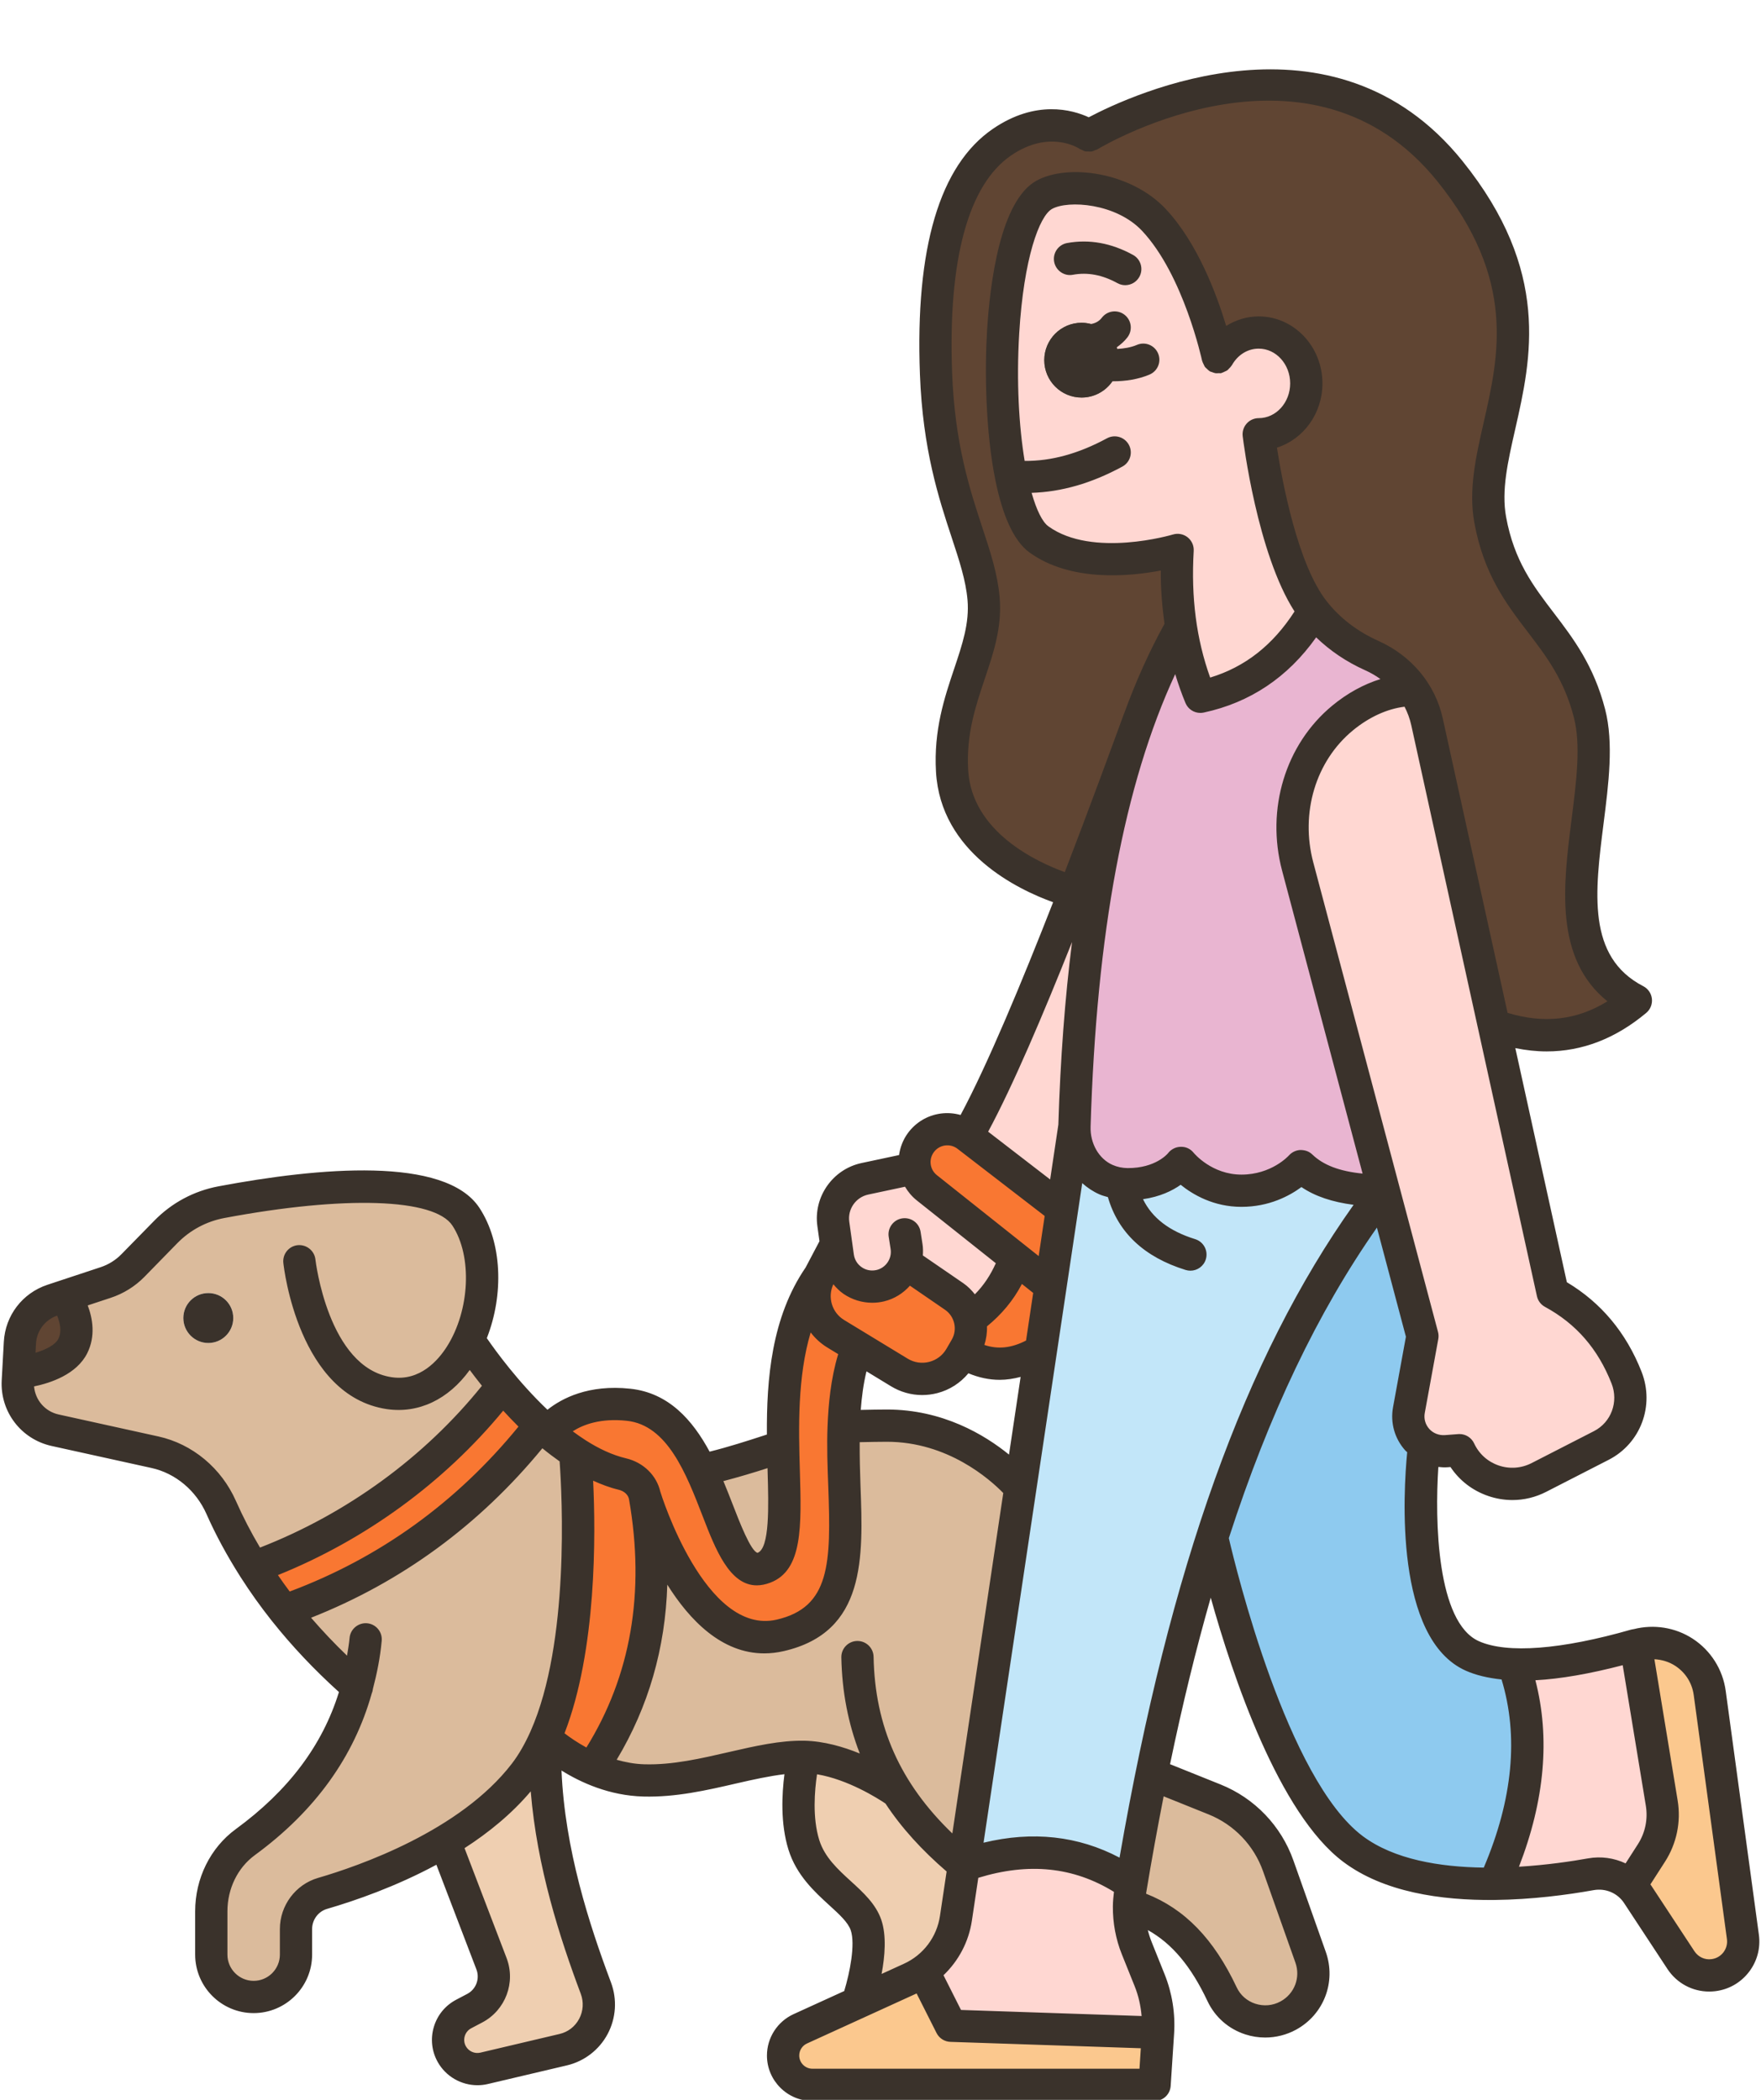
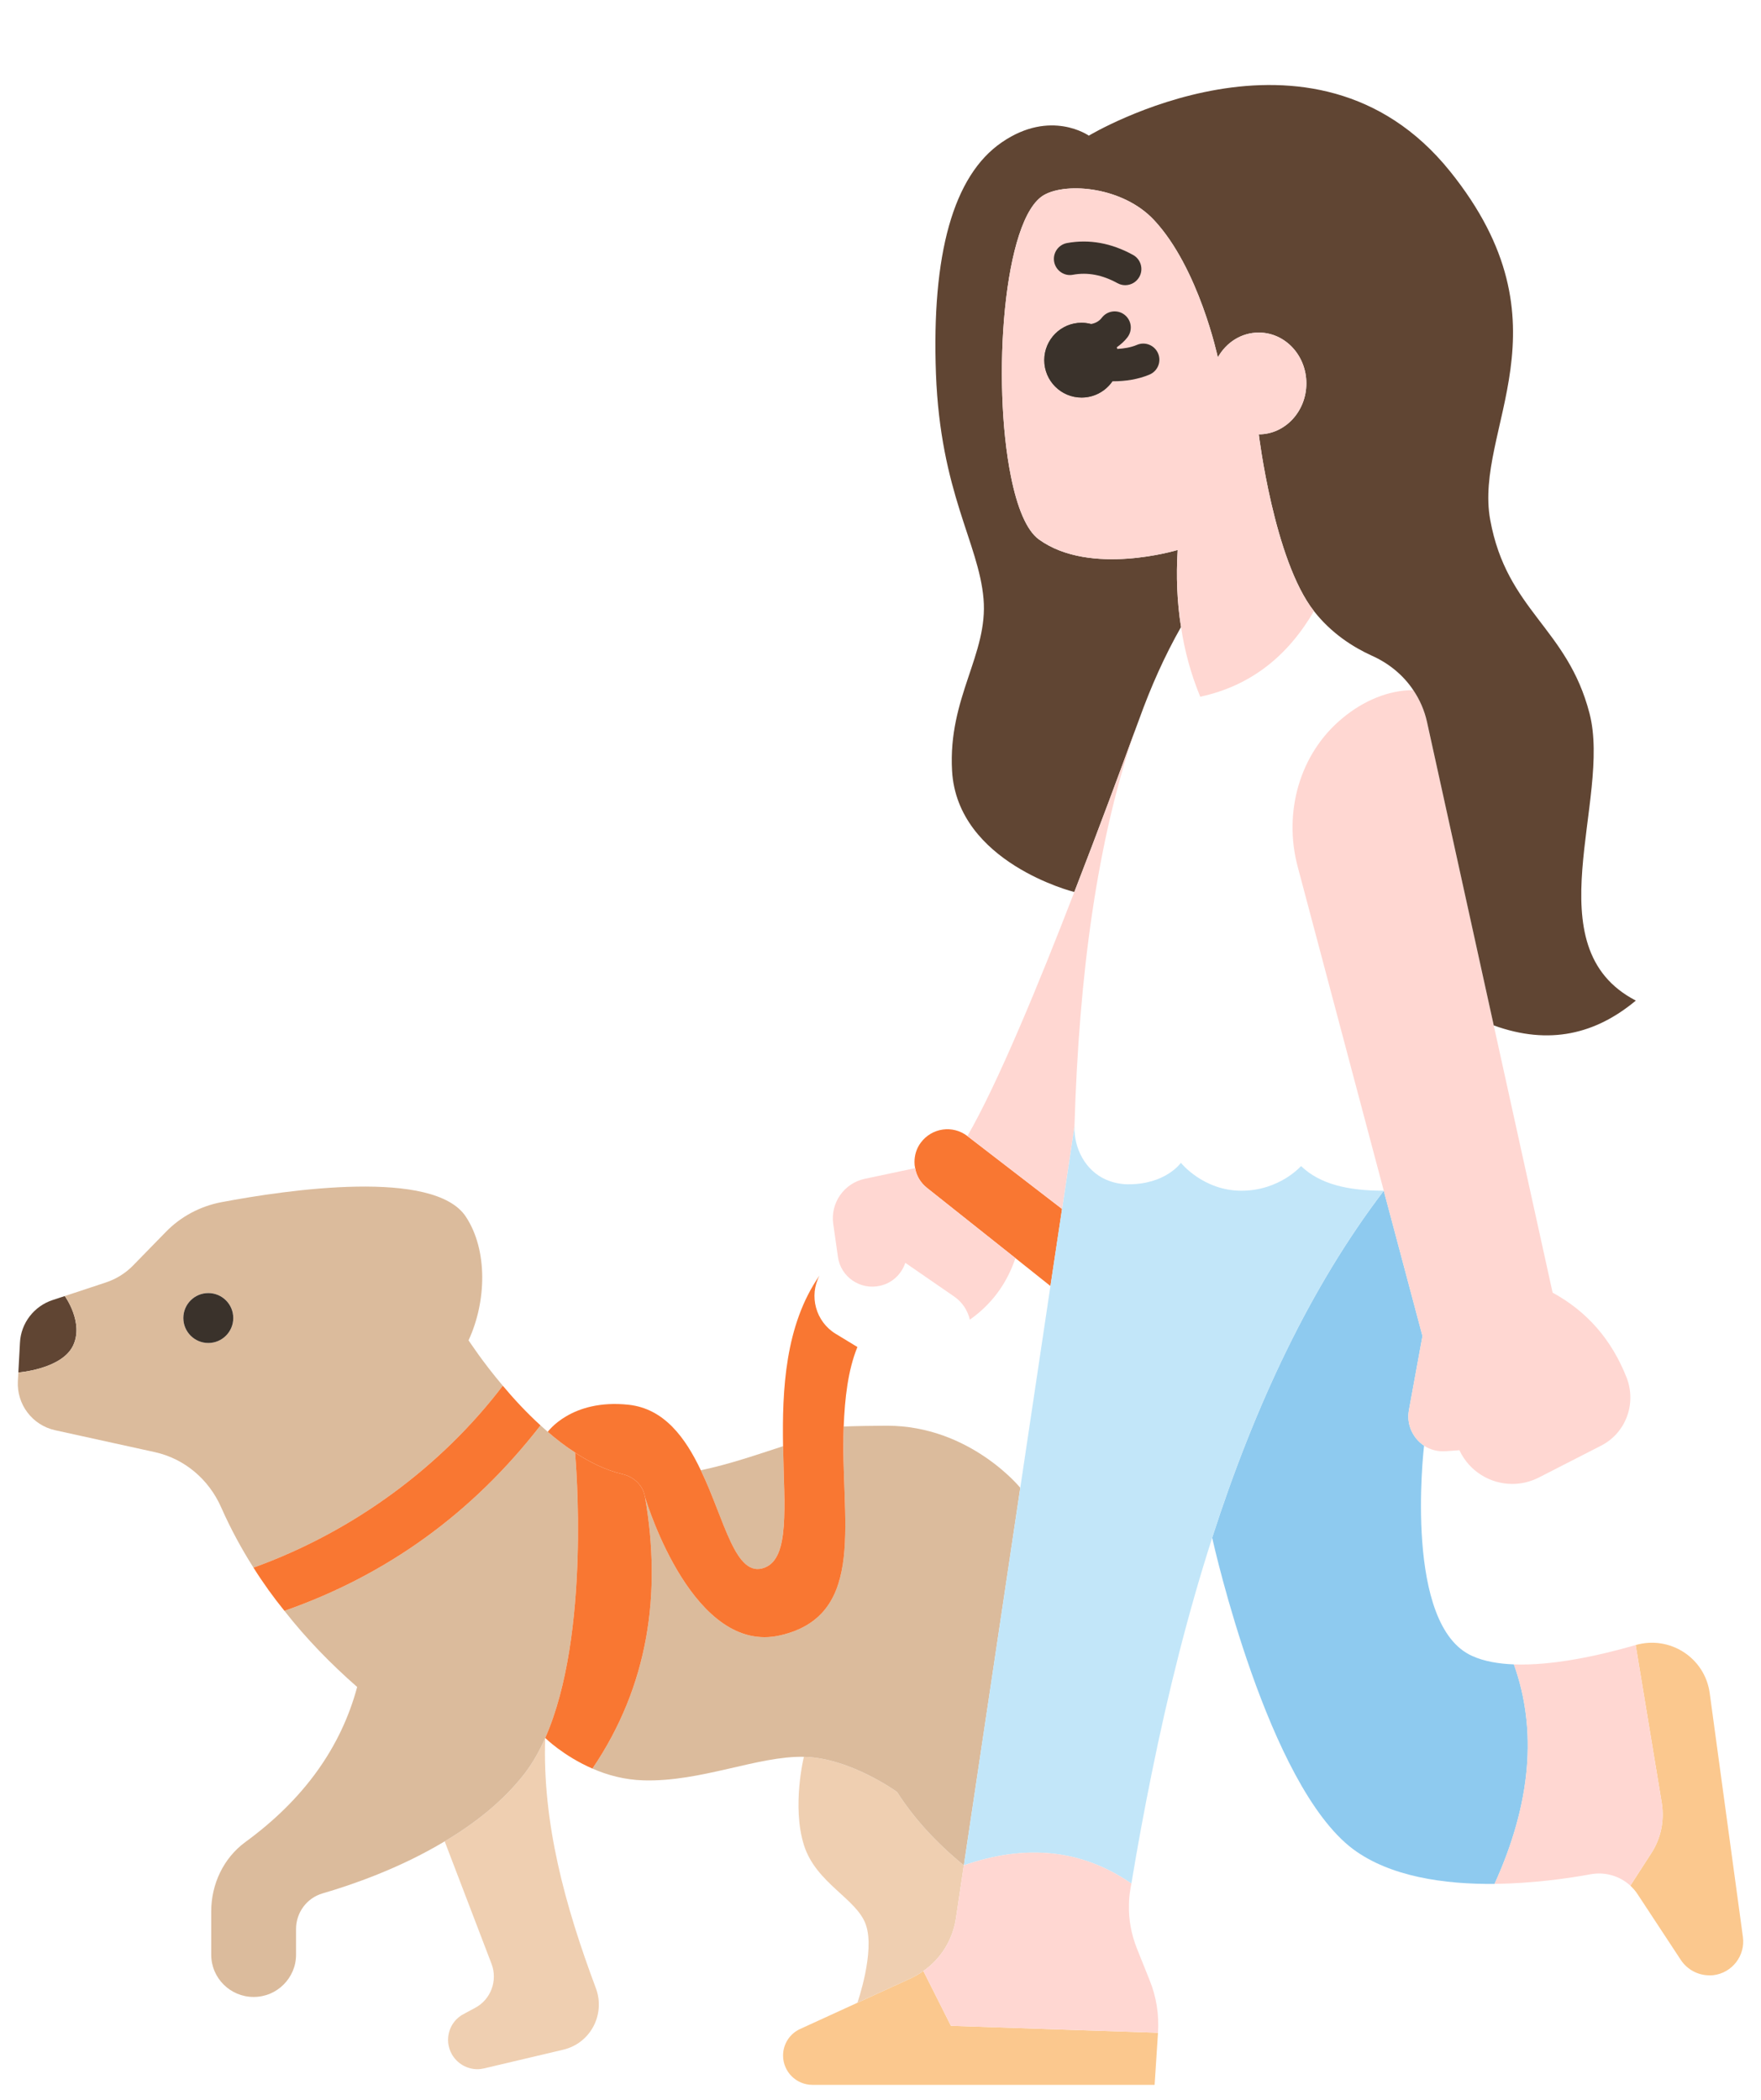
<svg xmlns="http://www.w3.org/2000/svg" height="130.2" preserveAspectRatio="xMidYMid meet" version="1.0" viewBox="-0.1 -4.3 109.2 130.2" width="109.2" zoomAndPan="magnify">
  <g>
    <g>
      <g>
        <g id="change1_2">
-           <path d="M71.708,121.741l-0.21,3.23h-21.22c-1,0-1.82-0.81-1.82-1.82c0-0.71,0.42-1.36,1.07-1.65 l3.54-1.62l3.3-1.51c0.28-0.13,0.54-0.28,0.79-0.46l1.71,3.4L71.708,121.741z" fill="#fbc88e" />
+           <path d="M71.708,121.741l-0.21,3.23h-21.22c-1,0-1.82-0.81-1.82-1.82c0-0.71,0.42-1.36,1.07-1.65 l3.54-1.62l3.3-1.51c0.28-0.13,0.54-0.28,0.79-0.46l1.71,3.4L71.708,121.741" fill="#fbc88e" />
        </g>
        <g id="change1_1">
          <path d="M107.978,115.801c0.16,1.16-0.67,2.23-1.83,2.37c-0.08,0.01-0.16,0.01-0.24,0.01 c-0.71,0-1.37-0.35-1.77-0.94l-2.69-4.09c-0.13-0.2-0.28-0.37-0.45-0.53l1.31-2.03c0.59-0.91,0.81-2.01,0.64-3.09l-1.62-9.8 c2.12-0.61,4.29,0.79,4.59,2.97L107.978,115.801z" fill="#fbc88e" />
        </g>
        <g id="change2_3">
          <path d="M3.918,76.061c0,0,1.21,1.66,0.5,3.1c-0.72,1.44-3.38,1.64-3.38,1.64l0.1-1.85 c0.06-1.21,0.87-2.26,2.02-2.64L3.918,76.061z" fill="#604533" />
        </g>
        <g id="change3_2">
          <path d="M36.848,118.971c0.61,1.63-0.33,3.42-2.02,3.82l-4.91,1.16c-0.14,0.03-0.27,0.05-0.41,0.05 c-0.65,0-1.26-0.35-1.59-0.93c-0.5-0.89-0.17-2.02,0.73-2.49l0.69-0.37c1-0.52,1.44-1.7,1.04-2.75l-2.9-7.58v-0.01 c1.85-1.1,3.63-2.49,4.95-4.2c0.49-0.64,0.92-1.39,1.28-2.21C33.528,108.741,34.938,113.871,36.848,118.971z" fill="#efcfb1" />
        </g>
        <g id="change3_1">
          <path d="M59.668,111.361l-0.49,3.28c-0.2,1.34-0.94,2.52-2.02,3.27c-0.25,0.18-0.51,0.33-0.79,0.46 l-3.3,1.51c0,0,1.1-3.16,0.53-4.82c-0.55-1.64-3.1-2.57-3.85-4.97c-0.75-2.4,0-5.46,0-5.46c2.87,0.06,5.78,2.18,5.78,2.18 C56.528,108.381,57.888,109.901,59.668,111.361z" fill="#efcfb1" />
        </g>
        <g id="change4_3">
-           <path d="M81.339,118.06c0,0.79-0.31,1.55-0.87,2.11c-0.2,0.19-0.43,0.36-0.68,0.5 c-1.49,0.82-3.38,0.22-4.11-1.32c-1.36-2.89-3.12-4.77-5.77-5.55c0-0.31,0.03-0.62,0.08-0.92c0.02-0.13,0.04-0.26,0.07-0.39 c0.32-1.92,0.66-3.8,1.03-5.66c0.07-0.38,0.14-0.75,0.22-1.13l3.91,1.57c1.84,0.75,3.28,2.24,3.94,4.12l2.01,5.67 C81.288,117.391,81.339,117.731,81.339,118.06z" fill="#dbbb9c" />
-         </g>
+           </g>
        <g id="change4_2">
          <path d="M47.318,92.901c-1.27,0.49-1.97-1.13-2.78-3.2c-0.35-0.9-0.73-1.9-1.18-2.84h0.01 c1.76-0.37,3.43-0.95,5.09-1.49c0.02,1.09,0.06,2.13,0.07,3.07C48.568,90.761,48.428,92.471,47.318,92.901z" fill="#dbbb9c" />
        </g>
        <g id="change4_1">
          <path d="M63.168,87.951l-1.8,12.05l-1.7,11.36c-1.78-1.46-3.14-2.98-4.14-4.55c0,0-2.91-2.12-5.78-2.18 c-2.86-0.06-6.36,1.56-9.93,1.46c-1.19-0.03-2.27-0.33-3.18-0.73c3.47-5.12,4.3-10.85,3.26-16.84c0.16,0.54,3.04,9.81,8.38,8.58 c4.28-0.98,4.14-4.89,3.98-9.23c-0.04-1.22-0.09-2.48-0.04-3.72c0.7-0.03,1.99-0.05,2.68-0.05 C60.048,84.101,63.168,87.951,63.168,87.951z" fill="#dbbb9c" />
        </g>
        <g id="change4_5">
          <path d="M22.048,100.301c-1.6-1.4-3.15-2.98-4.51-4.72c6.37-2.23,11.66-6.06,15.88-11.5 c0.15,0.13,0.3,0.27,0.45,0.4c0.54,0.47,1.1,0.9,1.69,1.28v0.01c0.04,0.42,0.99,11.28-1.85,17.69 c-0.36,0.82-0.79,1.57-1.28,2.21c-1.32,1.71-3.1,3.1-4.95,4.2c-2.81,1.69-5.79,2.71-7.58,3.23c-0.98,0.29-1.64,1.19-1.64,2.21 v1.59c0,0.73-0.3,1.38-0.77,1.85c-0.48,0.48-1.13,0.77-1.86,0.77c-1.45,0-2.63-1.17-2.63-2.62v-2.69c0-1.68,0.76-3.3,2.11-4.29 C18.768,107.251,21.048,104.021,22.048,100.301z" fill="#dbbb9c" />
        </g>
        <g id="change4_4">
          <path d="M28.958,78.811c0.06,0.08,0.85,1.31,2.12,2.81c-3.79,4.98-9.22,9.03-15.46,11.28 c-0.75-1.18-1.42-2.42-2-3.73c-0.76-1.73-2.26-3.02-4.11-3.43l-6.19-1.36c-1.41-0.31-2.39-1.6-2.31-3.05l0.03-0.53 c0,0,2.66-0.2,3.38-1.64c0.71-1.44-0.5-3.1-0.5-3.1l2.54-0.84c0.64-0.21,1.22-0.57,1.69-1.05l2.03-2.08 c0.93-0.96,2.14-1.6,3.45-1.85c4.13-0.78,13.19-2.09,15.16,0.9c1.37,2.08,1.28,5.26,0.17,7.66 C28.958,78.801,28.958,78.801,28.958,78.811z M14.368,77.421c0-0.85-0.7-1.55-1.55-1.55c-0.86,0-1.55,0.7-1.55,1.55 c0,0.86,0.69,1.55,1.55,1.55C13.668,78.971,14.368,78.281,14.368,77.421z" fill="#dbbb9c" />
        </g>
        <g id="change5_6">
-           <path d="M59.618,79.561l-0.16,0.27c-0.77,1.33-2.48,1.77-3.79,0.97l-2.6-1.58l-1.35-0.82 c-1.23-0.75-1.67-2.34-1-3.61l1.03-1.95l0.11,0.78c0.17,1.26,1.39,2.09,2.63,1.8c0.75-0.17,1.32-0.73,1.55-1.42l3.03,2.09 c0.51,0.35,0.84,0.87,0.97,1.43c0.14,0.58,0.07,1.2-0.25,1.75L59.618,79.561z" fill="#f97732" />
-         </g>
+           </g>
        <g id="change5_1">
-           <path d="M65.038,75.441l-0.6,4.01c-1.73,1.08-3.32,1.04-4.82,0.11l0.17-0.29 c0.32-0.55,0.39-1.17,0.25-1.75h0.01c1.27-0.9,2.25-2.13,2.82-3.81L65.038,75.441z" fill="#f97732" />
-         </g>
+           </g>
        <g id="change5_3">
          <path d="M65.758,70.661l-0.72,4.78l-2.17-1.73l-5.49-4.36c-0.4-0.32-0.65-0.75-0.73-1.22 c-0.03-0.13-0.04-0.25-0.04-0.38c0-0.42,0.12-0.84,0.39-1.2c0.68-0.92,1.98-1.11,2.89-0.41L65.758,70.661z" fill="#f97732" />
        </g>
        <g id="change5_2">
          <path d="M51.718,78.401l1.35,0.82c-0.59,1.45-0.78,3.18-0.85,4.93c-0.23,5.62,1.55,11.69-3.94,12.95 c-5.34,1.23-8.22-8.04-8.38-8.58c-0.01-0.02-0.01-0.03-0.01-0.03c-0.12-0.71-0.7-1.23-1.4-1.39c-1.01-0.24-1.99-0.72-2.93-1.33 v-0.01c-0.59-0.38-1.15-0.81-1.69-1.28c0,0,1.46-2.06,5.01-1.68c2.21,0.24,3.52,2.04,4.48,4.06c1.49,3.1,2.14,6.74,3.96,6.04 c1.56-0.6,1.21-3.75,1.14-7.53c-0.06-3.48,0.12-7.51,2.26-10.58C50.048,76.061,50.488,77.651,51.718,78.401z" fill="#f97732" />
        </g>
        <g id="change5_4">
          <path d="M39.898,88.521c1.04,5.99,0.21,11.72-3.26,16.84c-1.8-0.78-2.93-1.9-2.93-1.9 c2.84-6.41,1.89-17.27,1.85-17.69c0.94,0.61,1.92,1.09,2.93,1.33c0.7,0.16,1.28,0.68,1.4,1.39 C39.888,88.491,39.888,88.501,39.898,88.521z" fill="#f97732" />
        </g>
        <g id="change5_5">
          <path d="M31.078,81.621c0.66,0.79,1.45,1.65,2.34,2.46c-4.22,5.44-9.51,9.27-15.88,11.5 c-0.69-0.85-1.33-1.74-1.92-2.68C21.858,90.651,27.288,86.601,31.078,81.621z" fill="#f97732" />
        </g>
        <g id="change6_1">
          <path d="M93.778,98.901c1.46,4.09,1.06,8.63-1.2,13.61c-3.1,0.03-6.47-0.44-8.78-2.16 c-5.28-3.97-8.61-18.77-8.73-19.3c0-0.01,0-0.01,0-0.01c2.66-8.25,6.1-15.55,10.64-21.51l2.4,9.01l-0.84,4.59 c-0.17,0.9,0.25,1.75,0.94,2.21c-0.05,0.4-1.25,11.16,2.99,13.04C91.928,98.711,92.808,98.861,93.778,98.901z" fill="#8ecaef" />
        </g>
        <g id="change7_1">
          <path d="M69.418,69.101c0.12,0.02,0.25,0.03,0.39,0.03c2.37,0.03,3.32-1.33,3.32-1.33 s1.38,1.73,3.75,1.73c2.37,0,3.7-1.53,3.7-1.53c1.17,1.13,2.92,1.53,5.13,1.53c-4.54,5.96-7.98,13.26-10.64,21.51 c0,0,0,0,0,0.01c-1.48,4.6-2.72,9.51-3.76,14.65c-0.45,2.22-0.87,4.48-1.25,6.79c-3.05-2.11-6.51-2.48-10.39-1.13l3.5-23.41 l1.27-8.5l0.6-4.01l0.72-4.78l0.77-5.14c-0.04,1.39,0.68,2.76,1.95,3.32C68.758,68.961,69.068,69.061,69.418,69.101z" fill="#c2e6f9" />
        </g>
        <g id="change8_5">
          <path d="M102.948,107.501c0.17,1.08-0.05,2.18-0.64,3.09l-1.31,2.03c-0.65-0.6-1.55-0.87-2.45-0.71 c-1.46,0.27-3.64,0.57-5.97,0.6c2.26-4.98,2.66-9.52,1.2-13.61c2.38,0.09,5.27-0.54,7.55-1.2L102.948,107.501z" fill="#ffd7d2" />
        </g>
        <g id="change8_3">
          <path d="M88.208,85.341c-0.69-0.46-1.11-1.31-0.94-2.21l0.84-4.59l-2.4-9.01l-5.34-20.1 c-0.89-3.35,0.11-7.01,2.79-9.21c1.3-1.08,2.85-1.73,4.38-1.73c0.4,0.59,0.69,1.25,0.85,1.97l4.14,18.82l3.65,16.57 c2.13,1.16,3.66,2.91,4.59,5.27c0.62,1.6-0.04,3.42-1.57,4.21l-3.87,1.98c-0.53,0.27-1.09,0.4-1.65,0.4 c-1.36,0-2.66-0.77-3.28-2.09l-0.84,0.06C89.058,85.721,88.588,85.591,88.208,85.341z" fill="#ffd7d2" />
        </g>
        <g id="change2_1">
          <path d="M98.468,39.941c1.38,5.34-3.53,14.49,2.87,17.8c-2.48,2.07-5.36,2.79-8.81,1.54l-4.14-18.82 c-0.16-0.72-0.45-1.38-0.85-1.97c-0.62-0.93-1.52-1.67-2.58-2.14c-1.16-0.53-2.5-1.38-3.58-2.76 c-2.48-3.16-3.42-10.96-3.42-10.96c1.63,0,2.95-1.42,2.95-3.16s-1.32-3.15-2.95-3.15c-1.08,0-2.02,0.61-2.54,1.54 c0,0-1.17-5.54-3.96-8.52c-1.92-2.05-5.38-2.35-6.8-1.56c-2.55,1.41-3.26,11.58-2.07,17.46c0.38,1.9,0.96,3.35,1.74,3.91 c3.19,2.3,8.6,0.65,8.6,0.65c-0.1,1.63-0.04,3.23,0.21,4.79h-0.01c-1,1.76-1.86,3.68-2.6,5.74c-0.07,0.2-0.15,0.4-0.23,0.62 c-0.9,2.47-2.27,6.17-3.78,10.06l-0.03-0.01c0,0-7.22-1.81-7.55-7.5c-0.26-4.56,2.25-7.23,1.95-10.68 c-0.3-3.47-2.67-6.56-2.95-13.95c-0.27-7.38,1.06-12.28,4.09-14.35c3.03-2.08,5.39-0.41,5.39-0.41s13.88-8.36,22.39,2.2 c7.71,9.57,1.47,15.98,2.5,21.62C93.338,33.581,97.088,34.601,98.468,39.941z" fill="#604533" />
        </g>
        <g id="change9_1">
-           <path d="M84.958,36.351c1.06,0.47,1.96,1.21,2.58,2.14c-1.53,0-3.08,0.65-4.38,1.73 c-2.68,2.2-3.68,5.86-2.79,9.21l5.34,20.1c-2.21,0-3.96-0.4-5.13-1.53c0,0-1.33,1.53-3.7,1.53c-2.37,0-3.75-1.73-3.75-1.73 s-0.95,1.36-3.32,1.33c-0.14,0-0.27-0.01-0.39-0.03c-0.35-0.04-0.66-0.14-0.94-0.26c-1.27-0.56-1.99-1.93-1.95-3.32 c0.28-9.33,1.39-17.69,3.77-24.57c0.08-0.22,0.16-0.42,0.23-0.62c0.74-2.06,1.6-3.98,2.6-5.74h0.01 c0.22,1.47,0.61,2.91,1.19,4.31c3.15-0.68,5.44-2.54,7.05-5.31C82.458,34.971,83.798,35.821,84.958,36.351z" fill="#e9b5d1" />
-         </g>
+           </g>
        <g id="change8_1">
          <path d="M62.588,25.241c-1.19-5.88-0.48-16.05,2.07-17.46c1.42-0.79,4.88-0.49,6.8,1.56 c2.79,2.98,3.96,8.52,3.96,8.52c0.52-0.93,1.46-1.54,2.54-1.54c1.63,0,2.95,1.41,2.95,3.15s-1.32,3.16-2.95,3.16 c0,0,0.94,7.8,3.42,10.96c-1.61,2.77-3.9,4.63-7.05,5.31c-0.58-1.4-0.97-2.84-1.19-4.31c-0.25-1.56-0.31-3.16-0.21-4.79 c0,0-5.41,1.65-8.6-0.65C63.548,28.591,62.968,27.141,62.588,25.241z M69.268,18.331c0.01-0.1,0.02-0.2,0.02-0.3 c0-0.64-0.26-1.21-0.67-1.63c-0.42-0.43-1-0.69-1.65-0.69c-1.28,0-2.31,1.04-2.31,2.32c0,1.28,1.03,2.32,2.31,2.32 C68.148,20.351,69.118,19.471,69.268,18.331z" fill="#ffd7d2" />
        </g>
        <g id="change8_4">
          <path d="M71.188,118.481c0.42,1.03,0.59,2.14,0.52,3.24v0.02l-12.84-0.43l-1.71-3.4 c1.08-0.75,1.82-1.93,2.02-3.27l0.49-3.28c3.88-1.35,7.34-0.98,10.39,1.13c-0.03,0.13-0.05,0.26-0.07,0.39 c-0.05,0.3-0.08,0.61-0.08,0.92c-0.03,0.92,0.15,1.85,0.49,2.71L71.188,118.481z" fill="#ffd7d2" />
        </g>
        <g id="change2_2">
          <path d="M68.618,16.401c0.41,0.42,0.67,0.99,0.67,1.63c0,0.1-0.01,0.2-0.02,0.3 c-0.15,1.14-1.12,2.02-2.3,2.02c-1.28,0-2.31-1.04-2.31-2.32c0-1.28,1.03-2.32,2.31-2.32 C67.618,15.711,68.198,15.971,68.618,16.401z" fill="#604533" />
        </g>
        <g id="change8_2">
          <path d="M70.298,40.951c-2.38,6.88-3.49,15.24-3.77,24.57l-0.77,5.14l-5.87-4.52 c1.86-3.21,4.41-9.38,6.63-15.13C68.028,47.121,69.398,43.421,70.298,40.951z" fill="#ffd7d2" />
        </g>
        <g id="change8_6">
          <path d="M56.038,74.001c-0.23,0.69-0.8,1.25-1.55,1.42c-1.24,0.29-2.46-0.54-2.63-1.8l-0.11-0.78 l-0.18-1.26c-0.18-1.3,0.68-2.52,1.96-2.79l3.12-0.66c0.08,0.47,0.33,0.9,0.73,1.22l5.49,4.36c-0.57,1.68-1.55,2.91-2.82,3.81 h-0.01c-0.13-0.56-0.46-1.08-0.97-1.43L56.038,74.001z" fill="#ffd7d2" />
        </g>
      </g>
    </g>
    <g fill="#3a322b" id="change10_1">
      <path d="M71.712,17.611c-0.218-0.508-0.805-0.746-1.313-0.525c-0.372,0.158-0.804,0.229-1.226,0.25 c-0.01-0.032-0.018-0.065-0.03-0.096c0.247-0.174,0.477-0.372,0.67-0.624c0.336-0.438,0.255-1.065-0.184-1.402 s-1.065-0.254-1.402,0.184c-0.187,0.244-0.426,0.349-0.684,0.395c-0.184-0.047-0.373-0.079-0.571-0.079 c-1.28,0-2.318,1.038-2.318,2.318s1.038,2.318,2.318,2.318c0.794,0,1.494-0.401,1.912-1.01c0.013,0,0.025,0.002,0.037,0.002 c0.765,0,1.568-0.12,2.265-0.418C71.695,18.707,71.93,18.119,71.712,17.611z" fill="inherit" />
      <path d="M66.432,12.736c0.914-0.166,1.82,0.004,2.763,0.522c0.153,0.084,0.318,0.124,0.481,0.124 c0.353,0,0.695-0.188,0.877-0.518c0.267-0.484,0.09-1.093-0.394-1.358c-1.345-0.739-2.718-0.986-4.087-0.737 c-0.543,0.099-0.903,0.619-0.804,1.163C65.369,12.475,65.893,12.843,66.432,12.736z" fill="inherit" />
-       <path d="M108.969,115.664l-2.058-15.127c-0.181-1.321-0.924-2.497-2.04-3.226 c-1.086-0.707-2.415-0.915-3.674-0.594c-0.009,0.001-0.018-0.002-0.027-0.001c-0.01,0.002-0.018,0.008-0.028,0.01 c-0.028,0.008-0.057,0.007-0.086,0.015c-4.34,1.245-7.696,1.502-9.447,0.722c-2.611-1.16-2.741-7.457-2.516-10.805 c0.18,0.017,0.359,0.035,0.543,0.021l0.209-0.016c0.556,0.835,1.365,1.46,2.334,1.793c0.493,0.17,1.001,0.254,1.506,0.254 c0.72,0,1.436-0.171,2.098-0.511l3.872-1.984c1.985-1.017,2.861-3.364,2.039-5.459c-0.95-2.42-2.508-4.286-4.633-5.553 l-3.195-14.515c0.658,0.133,1.306,0.205,1.942,0.205c2.204,0,4.271-0.797,6.174-2.387c0.257-0.215,0.389-0.544,0.353-0.877 c-0.037-0.333-0.237-0.625-0.534-0.779c-3.513-1.816-3.002-5.843-2.461-10.104c0.311-2.449,0.632-4.98,0.096-7.059 c-0.706-2.735-1.975-4.397-3.201-6.006c-1.257-1.647-2.444-3.203-2.942-5.927c-0.299-1.639,0.103-3.404,0.567-5.447 c0.992-4.365,2.227-9.797-3.272-16.622c-8.008-9.943-20.522-4.114-23.174-2.713c-1.024-0.471-3.286-1.102-5.948,0.719 c-3.297,2.257-4.818,7.377-4.521,15.221c0.177,4.684,1.171,7.697,1.97,10.119c0.47,1.426,0.876,2.656,0.981,3.872 c0.123,1.428-0.317,2.741-0.828,4.263c-0.599,1.781-1.276,3.801-1.127,6.392c0.288,5.02,5.092,7.304,7.263,8.085 c-1.94,4.962-4.069,10.077-5.738,13.191c-0.399-0.112-0.82-0.145-1.245-0.087c-0.816,0.115-1.535,0.545-2.023,1.21 c-0.306,0.417-0.478,0.885-0.548,1.362l-2.325,0.495c-1.79,0.381-2.993,2.099-2.74,3.91l0.131,0.937l-0.86,1.631 c-2.117,3.093-2.423,6.913-2.401,10.356l-0.111,0.036c-1.12,0.365-2.274,0.736-3.441,1.026c-1.048-1.943-2.527-3.646-4.914-3.902 c-2.598-0.28-4.256,0.599-5.141,1.304c-1.802-1.709-3.197-3.622-3.76-4.44c1.068-2.724,0.946-5.946-0.461-8.081 c-2.119-3.218-9.966-2.502-16.179-1.333c-1.521,0.285-2.898,1.022-3.981,2.131L7.43,73.468c-0.356,0.364-0.801,0.642-1.285,0.802 l-3.301,1.092c-1.554,0.515-2.616,1.903-2.707,3.538l-0.131,2.377c-0.108,1.946,1.195,3.662,3.099,4.081l6.188,1.364 c1.49,0.328,2.765,1.396,3.411,2.856c0.583,1.318,1.284,2.599,2.076,3.847c0.022,0.034,0.039,0.071,0.065,0.102 c0.571,0.893,1.194,1.767,1.869,2.621c0.023,0.033,0.047,0.062,0.073,0.091c1.214,1.525,2.591,2.985,4.131,4.376 c-1.026,3.313-3.137,6.116-6.399,8.501c-1.576,1.153-2.517,3.057-2.517,5.093v2.687c0,1.999,1.627,3.626,3.626,3.626 s3.626-1.627,3.626-3.626v-1.586c0-0.576,0.38-1.09,0.924-1.249c1.763-0.513,4.284-1.391,6.782-2.738l2.484,6.494 c0.22,0.575-0.024,1.226-0.567,1.513l-0.693,0.365c-0.676,0.357-1.168,0.959-1.384,1.693c-0.216,0.733-0.129,1.506,0.247,2.173 c0.504,0.896,1.459,1.433,2.46,1.433c0.211,0,0.425-0.023,0.637-0.073l4.91-1.157c1.081-0.255,2.001-0.963,2.523-1.942 c0.526-0.985,0.603-2.152,0.209-3.202c-1.354-3.609-2.861-8.248-3.067-13.139c1.206,0.751,2.972,1.557,5.076,1.613 c2.008,0.054,3.926-0.387,5.775-0.814c1.044-0.241,2.051-0.46,2.974-0.571c-0.158,1.212-0.258,3.058,0.25,4.684 c0.495,1.583,1.622,2.611,2.527,3.438c0.626,0.57,1.166,1.063,1.334,1.555c0.293,0.862-0.055,2.617-0.404,3.768l-3.143,1.434 c-1.002,0.458-1.649,1.465-1.649,2.565c0,1.555,1.265,2.819,2.819,2.819h21.218c0.527,0,0.964-0.409,0.998-0.935l0.212-3.245 c0.081-1.249-0.122-2.521-0.589-3.68l-0.792-1.971c-0.101-0.251-0.184-0.508-0.249-0.768c1.505,0.839,2.682,2.246,3.7,4.405 c0.467,0.99,1.3,1.724,2.345,2.064c0.401,0.131,0.818,0.195,1.234,0.195c0.662,0,1.322-0.164,1.911-0.485 c1.727-0.94,2.503-2.969,1.847-4.823l-2.01-5.676c-0.759-2.143-2.403-3.858-4.513-4.706l-3.135-1.259 c0.763-3.676,1.603-7.11,2.523-10.326c1.358,4.864,4.213,13.38,8.221,16.384c2.503,1.878,6.057,2.395,9.371,2.361 c0.001,0,0.001,0,0.002,0c0.001,0,0.002,0,0.003,0c2.316-0.024,4.515-0.315,6.149-0.609c0.739-0.131,1.477,0.18,1.884,0.799 l2.692,4.093c0.582,0.882,1.549,1.396,2.585,1.396c0.125,0,0.25-0.008,0.376-0.022c0.832-0.1,1.572-0.52,2.085-1.183 S109.081,116.495,108.969,115.664z M95.705,76.732c1.934,1.05,3.284,2.605,4.129,4.755c0.445,1.135-0.023,2.402-1.09,2.949 l-3.872,1.984c-0.638,0.324-1.364,0.378-2.041,0.146c-0.679-0.233-1.219-0.72-1.521-1.37c-0.165-0.354-0.521-0.578-0.907-0.578 c-0.025,0-0.051,0.001-0.076,0.003l-0.842,0.064c-0.348,0.021-0.71-0.111-0.954-0.383c-0.244-0.271-0.347-0.632-0.281-0.99 l0.839-4.588c0.026-0.145,0.021-0.294-0.017-0.437l-7.735-29.112c-0.815-3.071,0.147-6.284,2.454-8.185 c1.007-0.829,2.127-1.34,3.205-1.47c0.188,0.362,0.33,0.749,0.419,1.155l7.79,35.392C95.267,76.351,95.449,76.594,95.705,76.732z M69.323,110.883c-2.564-1.352-5.389-1.663-8.433-0.927l6.119-40.896c0.317,0.286,0.675,0.523,1.069,0.697 c0.169,0.075,0.347,0.118,0.523,0.17c0.633,2.194,2.243,3.718,4.819,4.517c0.1,0.03,0.199,0.045,0.297,0.045 c0.427,0,0.822-0.274,0.955-0.703c0.164-0.528-0.131-1.088-0.658-1.252c-1.607-0.498-2.672-1.317-3.236-2.479 c1.047-0.147,1.822-0.525,2.336-0.892c0.753,0.608,2.04,1.368,3.767,1.368c1.722,0,2.988-0.685,3.721-1.227 c0.852,0.578,1.925,0.931,3.235,1.101C77.096,79.899,72.452,92.867,69.323,110.883z M60.167,114.791l0.397-2.657 c3.135-0.962,5.9-0.676,8.413,0.871c-0.038,0.302-0.064,0.603-0.067,0.907c0,0.001,0,0.002,0,0.003 c-0.007,1.01,0.176,2.021,0.56,2.973l0.792,1.971c0.236,0.586,0.375,1.211,0.429,1.844l-11.199-0.376l-1.085-2.153 C59.339,117.283,59.97,116.107,60.167,114.791z M51.576,75.33c0.186,0.224,0.391,0.432,0.635,0.599 c0.528,0.359,1.15,0.548,1.779,0.548c0.244,0,0.489-0.028,0.73-0.086c0.643-0.154,1.19-0.506,1.605-0.972l2.177,1.494 c0.598,0.411,0.781,1.223,0.417,1.851l-0.33,0.569c-0.235,0.407-0.616,0.694-1.072,0.811c-0.455,0.114-0.929,0.045-1.329-0.199 l-3.949-2.402C51.483,77.082,51.204,76.125,51.576,75.33z M63.269,75.312l0.699,0.556l-0.442,2.952 c-0.903,0.467-1.746,0.558-2.585,0.273c0.119-0.377,0.175-0.765,0.161-1.151C61.996,77.21,62.735,76.341,63.269,75.312z M69.9,23.278c-0.263-0.485-0.87-0.665-1.355-0.402c-1.77,0.958-3.451,1.416-5.106,1.404c-0.353-2.133-0.517-4.909-0.337-7.91 c0.282-4.685,1.254-7.284,2.037-7.717c0.995-0.552,3.97-0.358,5.588,1.367c2.567,2.74,3.703,7.992,3.714,8.045 c0.002,0.012,0.011,0.02,0.013,0.031c0.017,0.069,0.052,0.129,0.083,0.193c0.027,0.054,0.046,0.112,0.081,0.16 c0.031,0.042,0.075,0.072,0.113,0.11c0.057,0.055,0.11,0.112,0.178,0.152c0.009,0.005,0.014,0.015,0.023,0.02 c0.038,0.021,0.08,0.022,0.119,0.038c0.073,0.029,0.143,0.059,0.222,0.071c0.065,0.01,0.128,0.001,0.193-0.002 c0.054-0.003,0.105,0.01,0.16-0.002c0.013-0.003,0.022-0.012,0.034-0.015c0.063-0.016,0.117-0.049,0.176-0.076 c0.06-0.028,0.123-0.05,0.175-0.088c0.042-0.031,0.072-0.075,0.109-0.112c0.055-0.056,0.11-0.108,0.15-0.175 c0.006-0.01,0.016-0.015,0.021-0.025c0.359-0.644,0.98-1.028,1.662-1.028c1.076,0,1.951,0.967,1.951,2.155 s-0.875,2.155-1.951,2.155c-0.286,0-0.559,0.122-0.748,0.337c-0.19,0.214-0.279,0.499-0.245,0.783 c0.038,0.311,0.905,7.282,3.214,10.866c-1.341,2.083-3.059,3.439-5.231,4.1c-0.856-2.385-1.19-4.964-1.021-7.855 c0.02-0.326-0.123-0.641-0.379-0.844c-0.256-0.202-0.595-0.266-0.909-0.172c-0.049,0.016-4.981,1.473-7.723-0.507 c-0.375-0.271-0.736-1.007-1.041-2.076c1.85-0.06,3.702-0.584,5.625-1.627C69.983,24.371,70.164,23.763,69.9,23.278z M73.411,39.288c0.157,0.379,0.525,0.616,0.923,0.616c0.069,0,0.141-0.007,0.211-0.022c2.876-0.62,5.215-2.187,6.97-4.663 c0.861,0.831,1.874,1.518,3.036,2.039c0.342,0.153,0.66,0.337,0.951,0.548c-1.036,0.32-2.055,0.877-2.982,1.642 c-2.908,2.396-4.132,6.415-3.116,10.241l4.99,18.779c-1.423-0.14-2.434-0.524-3.12-1.186c-0.195-0.188-0.435-0.273-0.733-0.277 c-0.271,0.01-0.529,0.132-0.711,0.334c-0.044,0.049-1.095,1.192-2.947,1.192c-1.833,0-2.927-1.306-2.968-1.356 c-0.192-0.24-0.483-0.379-0.798-0.367c-0.308,0.003-0.604,0.155-0.79,0.399c-0.029,0.038-0.779,0.928-2.502,0.92 c-0.332-0.004-0.646-0.07-0.937-0.198c-0.846-0.375-1.393-1.328-1.36-2.373c0.362-12.015,2.085-21.229,5.247-28.057 C72.959,38.105,73.167,38.702,73.411,39.288z M65.529,65.432l-0.509,3.401l-3.845-2.963c1.526-2.829,3.413-7.261,5.202-11.759 C65.938,57.587,65.654,61.351,65.529,65.432z M53.631,80.73l1.518,0.924c0.593,0.36,1.258,0.546,1.933,0.546 c0.31,0,0.621-0.039,0.93-0.117c0.773-0.197,1.439-0.631,1.939-1.232c0.635,0.264,1.285,0.406,1.942,0.406 c0.43,0,0.863-0.069,1.296-0.182l-0.721,4.818c-1.507-1.227-4.109-2.796-7.57-2.796c-0.414,0-1.033,0.011-1.623,0.024 C53.334,82.345,53.437,81.518,53.631,80.73z M59.936,43.442c-0.127-2.205,0.46-3.951,1.026-5.641 c0.558-1.66,1.085-3.229,0.925-5.07c-0.125-1.448-0.565-2.782-1.074-4.326c-0.76-2.303-1.704-5.168-1.871-9.569 c-0.265-7.011,0.998-11.677,3.652-13.494c2.382-1.63,4.18-0.46,4.246-0.415c0.043,0.031,0.093,0.039,0.139,0.061 c0.069,0.034,0.135,0.075,0.21,0.093c0.069,0.016,0.137,0.009,0.207,0.011c0.059,0.001,0.117,0.013,0.176,0.004 c0.085-0.013,0.163-0.051,0.243-0.086c0.038-0.017,0.08-0.019,0.117-0.041c0.003-0.002,0.01-0.006,0.014-0.008c0,0,0,0,0,0 c0.657-0.392,13.271-7.719,21.085,1.98c4.892,6.072,3.822,10.775,2.879,14.925c-0.492,2.164-0.957,4.208-0.584,6.25 c0.584,3.196,1.974,5.019,3.318,6.78c1.157,1.517,2.25,2.949,2.854,5.293c0.44,1.706,0.157,3.941-0.143,6.307 c-0.517,4.067-1.094,8.621,2.222,11.291c-1.901,1.173-3.943,1.399-6.192,0.715l-4.018-18.253 c-0.468-2.127-1.925-3.881-3.997-4.813c-1.309-0.588-2.389-1.417-3.209-2.465c-1.791-2.282-2.747-7.396-3.078-9.515 c1.63-0.512,2.822-2.104,2.822-3.982c0-2.291-1.772-4.155-3.951-4.155c-0.72,0-1.415,0.213-2.018,0.59 c-0.592-1.966-1.782-5.153-3.751-7.254c-2.151-2.294-6.076-2.824-8.015-1.75c-2.252,1.245-2.888,6.391-3.065,9.347 c-0.142,2.364-0.104,6.18,0.525,9.252c0.004,0.015,0.004,0.03,0.009,0.044c0.412,1.991,1.073,3.667,2.104,4.411 c2.546,1.839,6.193,1.488,8.139,1.116c-0.01,1.146,0.083,2.238,0.229,3.305c-0.939,1.704-1.778,3.564-2.515,5.592 c-0.003,0.007-0.008,0.011-0.011,0.018c-0.803,2.195-2.141,5.845-3.657,9.786C64.178,49.14,60.157,47.279,59.936,43.442z M57.807,67.14c0.167-0.228,0.413-0.374,0.691-0.414c0.282-0.039,0.556,0.034,0.779,0.206l5.404,4.164l-0.372,2.487l-6.312-5.017 C57.559,68.219,57.475,67.592,57.807,67.14z M53.74,69.769l2.281-0.486c0.185,0.317,0.428,0.608,0.733,0.851l4.897,3.892 c-0.328,0.734-0.753,1.378-1.299,1.927c-0.204-0.256-0.435-0.494-0.717-0.688l-2.509-1.722c0.017-0.233,0.016-0.468-0.022-0.707 l-0.118-0.757c-0.085-0.545-0.583-0.916-1.143-0.834c-0.546,0.085-0.919,0.597-0.834,1.143l0.118,0.758 c0.094,0.59-0.289,1.161-0.871,1.3c-0.323,0.074-0.646,0.016-0.917-0.169c-0.271-0.186-0.446-0.467-0.492-0.792l-0.284-2.038 C52.455,70.67,52.971,69.933,53.74,69.769z M47.494,86.732c0.002,0.075,0.004,0.152,0.006,0.227 c0.061,2.112,0.137,4.742-0.625,5.025c-0.419-0.104-1.118-1.91-1.535-2.988c-0.18-0.465-0.373-0.959-0.582-1.46 C45.691,87.29,46.605,87.02,47.494,86.732z M38.772,83.796c2.516,0.271,3.678,3.273,4.703,5.922 C44.258,91.742,45.132,94,46.829,94c0.261,0,0.541-0.054,0.844-0.17c2.006-0.77,1.927-3.488,1.827-6.929 c-0.078-2.67-0.156-5.809,0.67-8.584c0.276,0.364,0.62,0.684,1.032,0.935l0.675,0.411c-0.463,1.512-0.608,3.136-0.66,4.448 c-0.051,1.271-0.003,2.546,0.044,3.779c0.178,4.749,0.117,7.473-3.205,8.237c-4.433,1.011-7.178-7.827-7.203-7.917 c-0.001-0.004-0.004-0.006-0.005-0.01c-0.228-1.012-1.045-1.82-2.125-2.076c-0.853-0.202-1.699-0.603-2.51-1.122 c-0.01-0.009-0.022-0.014-0.032-0.022c-0.259-0.167-0.515-0.344-0.766-0.532C36.051,84.042,37.125,83.619,38.772,83.796z M34.906,103.171c1.995-5.146,1.938-12.315,1.774-15.661c0.518,0.233,1.044,0.433,1.58,0.56c0.344,0.082,0.598,0.315,0.646,0.594 c1.012,5.786,0.106,10.953-2.644,15.391C35.689,103.739,35.222,103.419,34.906,103.171z M17.134,93.363 c5.426-2.185,10.308-5.749,13.97-10.196c0.3,0.328,0.614,0.659,0.947,0.989c-3.841,4.703-8.605,8.139-14.187,10.226 C17.609,94.046,17.371,93.705,17.134,93.363z M3.442,77.275c0.173,0.423,0.308,0.979,0.078,1.437 c-0.191,0.383-0.789,0.678-1.418,0.866l0.031-0.569C2.177,78.213,2.692,77.539,3.442,77.275z M9.724,84.768l-6.189-1.364 c-0.848-0.187-1.45-0.897-1.523-1.74c1.033-0.213,2.641-0.748,3.297-2.057c0.531-1.064,0.333-2.165,0.031-2.965l1.434-0.474 c0.786-0.26,1.508-0.71,2.086-1.302l2.032-2.079c0.795-0.813,1.806-1.354,2.921-1.564c7.478-1.404,13.027-1.222,14.14,0.468 c1.246,1.894,1.09,5.266-0.349,7.518c-0.522,0.817-1.658,2.154-3.425,1.883c-3.934-0.589-4.712-7.233-4.72-7.3 c-0.061-0.549-0.56-0.938-1.103-0.885c-0.549,0.06-0.945,0.552-0.886,1.101c0.036,0.337,0.954,8.244,6.411,9.063 c1.974,0.289,3.824-0.595,5.147-2.426c0.216,0.292,0.475,0.627,0.756,0.98c-3.555,4.419-8.386,7.942-13.76,10.032 c-0.56-0.943-1.058-1.905-1.493-2.887C13.63,86.728,11.832,85.233,9.724,84.768z M19.619,112.141 c-1.393,0.406-2.364,1.71-2.364,3.169v1.586c0,0.896-0.729,1.626-1.626,1.626c-0.896,0-1.626-0.729-1.626-1.626v-2.687 c0-1.4,0.635-2.701,1.697-3.479c3.738-2.734,6.154-6.106,7.254-10.038c0.04-0.09,0.06-0.182,0.072-0.278 c0.252-0.963,0.451-1.949,0.544-2.978c0.05-0.55-0.355-1.036-0.906-1.086c-0.541-0.048-1.036,0.356-1.086,0.906 c-0.034,0.377-0.1,0.738-0.158,1.104c-0.795-0.763-1.535-1.549-2.23-2.352c5.617-2.218,10.431-5.746,14.343-10.508 c0.346,0.285,0.704,0.556,1.07,0.814c0.153,2.128,0.63,11.242-1.796,16.717c-0.003,0.006-0.005,0.012-0.008,0.018 c-0.006,0.013-0.011,0.025-0.017,0.038c-0.001,0.002-0.002,0.004-0.003,0.007c-0.328,0.729-0.704,1.396-1.144,1.968 C28.427,109.227,22.164,111.4,19.619,112.141z M35.813,120.88c-0.256,0.479-0.688,0.813-1.218,0.937l-4.909,1.157 c-0.351,0.083-0.719-0.079-0.896-0.393c-0.108-0.192-0.134-0.416-0.071-0.628c0.063-0.213,0.204-0.387,0.398-0.489l0.693-0.365 c1.438-0.76,2.083-2.478,1.501-3.996l-2.605-6.809c1.511-0.974,2.937-2.14,4.104-3.522c0.387,4.708,1.805,9.09,3.102,12.55 C36.106,119.833,36.069,120.4,35.813,120.88z M45.122,104.331c-1.728,0.397-3.517,0.818-5.273,0.763 c-0.608-0.016-1.173-0.13-1.709-0.279c1.969-3.283,3.02-6.916,3.14-10.858c1.379,2.198,3.369,4.261,6.01,4.261 c0.391,0,0.796-0.045,1.215-0.142c5.096-1.174,4.922-5.794,4.754-10.262c-0.033-0.888-0.054-1.793-0.05-2.691 c0.605-0.014,1.261-0.026,1.69-0.026c3.771,0,6.386,2.329,7.214,3.178l-3.158,21.108c-3.237-3.116-4.803-6.635-4.884-10.954 c-0.011-0.546-0.456-0.981-1-0.981c-0.006,0-0.013,0-0.019,0c-0.553,0.011-0.992,0.467-0.981,1.019 c0.041,2.132,0.427,4.11,1.144,5.959c-1.027-0.42-2.229-0.767-3.442-0.794C48.291,103.608,46.756,103.954,45.122,104.331z M54.549,114.739c-0.333-0.978-1.118-1.694-1.879-2.388c-0.803-0.732-1.633-1.489-1.967-2.557c-0.434-1.39-0.288-3.083-0.139-4.08 c1.916,0.322,3.748,1.481,4.245,1.815c0.986,1.499,2.26,2.896,3.791,4.213l-0.412,2.752c-0.195,1.31-1.032,2.42-2.237,2.969 l-1.383,0.631C54.773,117.007,54.882,115.714,54.549,114.739z M50.28,123.971c-0.452,0-0.819-0.367-0.819-0.819 c0-0.32,0.188-0.612,0.479-0.745l6.799-3.103l1.236,2.452c0.164,0.326,0.494,0.537,0.859,0.549l11.809,0.396l-0.083,1.27H50.28z M74.846,108.202c1.577,0.634,2.807,1.916,3.374,3.519l2.01,5.676c0.326,0.922-0.061,1.932-0.92,2.399 c-0.484,0.266-1.041,0.315-1.566,0.145c-0.517-0.169-0.928-0.529-1.157-1.017c-1.416-3.004-3.219-4.862-5.616-5.803 c0.004-0.027,0.003-0.054,0.008-0.08c0.339-2.057,0.701-4.032,1.079-5.96L74.846,108.202z M76.1,91.071 c2.49-7.696,5.517-14.025,9.183-19.254l1.798,6.767l-0.798,4.368c-0.178,0.973,0.1,1.953,0.762,2.688 c0.035,0.039,0.079,0.066,0.116,0.103c-0.241,2.475-0.807,11.574,3.637,13.549c0.626,0.279,1.373,0.453,2.214,0.543 c1.068,3.511,0.699,7.428-1.103,11.666c-2.714-0.036-5.565-0.499-7.508-1.955C79.727,106.04,76.546,92.99,76.1,91.071z M98.372,110.929c-1.017,0.183-2.554,0.411-4.28,0.517c1.598-4.124,1.94-8.001,1.018-11.562c1.553-0.082,3.368-0.4,5.415-0.933 l1.434,8.714c0.137,0.831-0.039,1.679-0.493,2.386l-0.763,1.188C99.991,110.905,99.182,110.783,98.372,110.929z M106.767,116.757 c-0.183,0.235-0.445,0.385-0.741,0.42c-0.413,0.056-0.821-0.138-1.052-0.488l-2.692-4.092c-0.012-0.019-0.028-0.035-0.041-0.053 l0.907-1.411c0.722-1.125,1.001-2.472,0.784-3.792l-1.442-8.761c0.455,0.026,0.9,0.155,1.289,0.408 c0.639,0.417,1.048,1.063,1.15,1.819l2.058,15.127C107.027,116.228,106.949,116.521,106.767,116.757z" fill="inherit" />
      <circle cx="12.817" cy="77.424" fill="inherit" r="1.548" />
    </g>
  </g>
</svg>